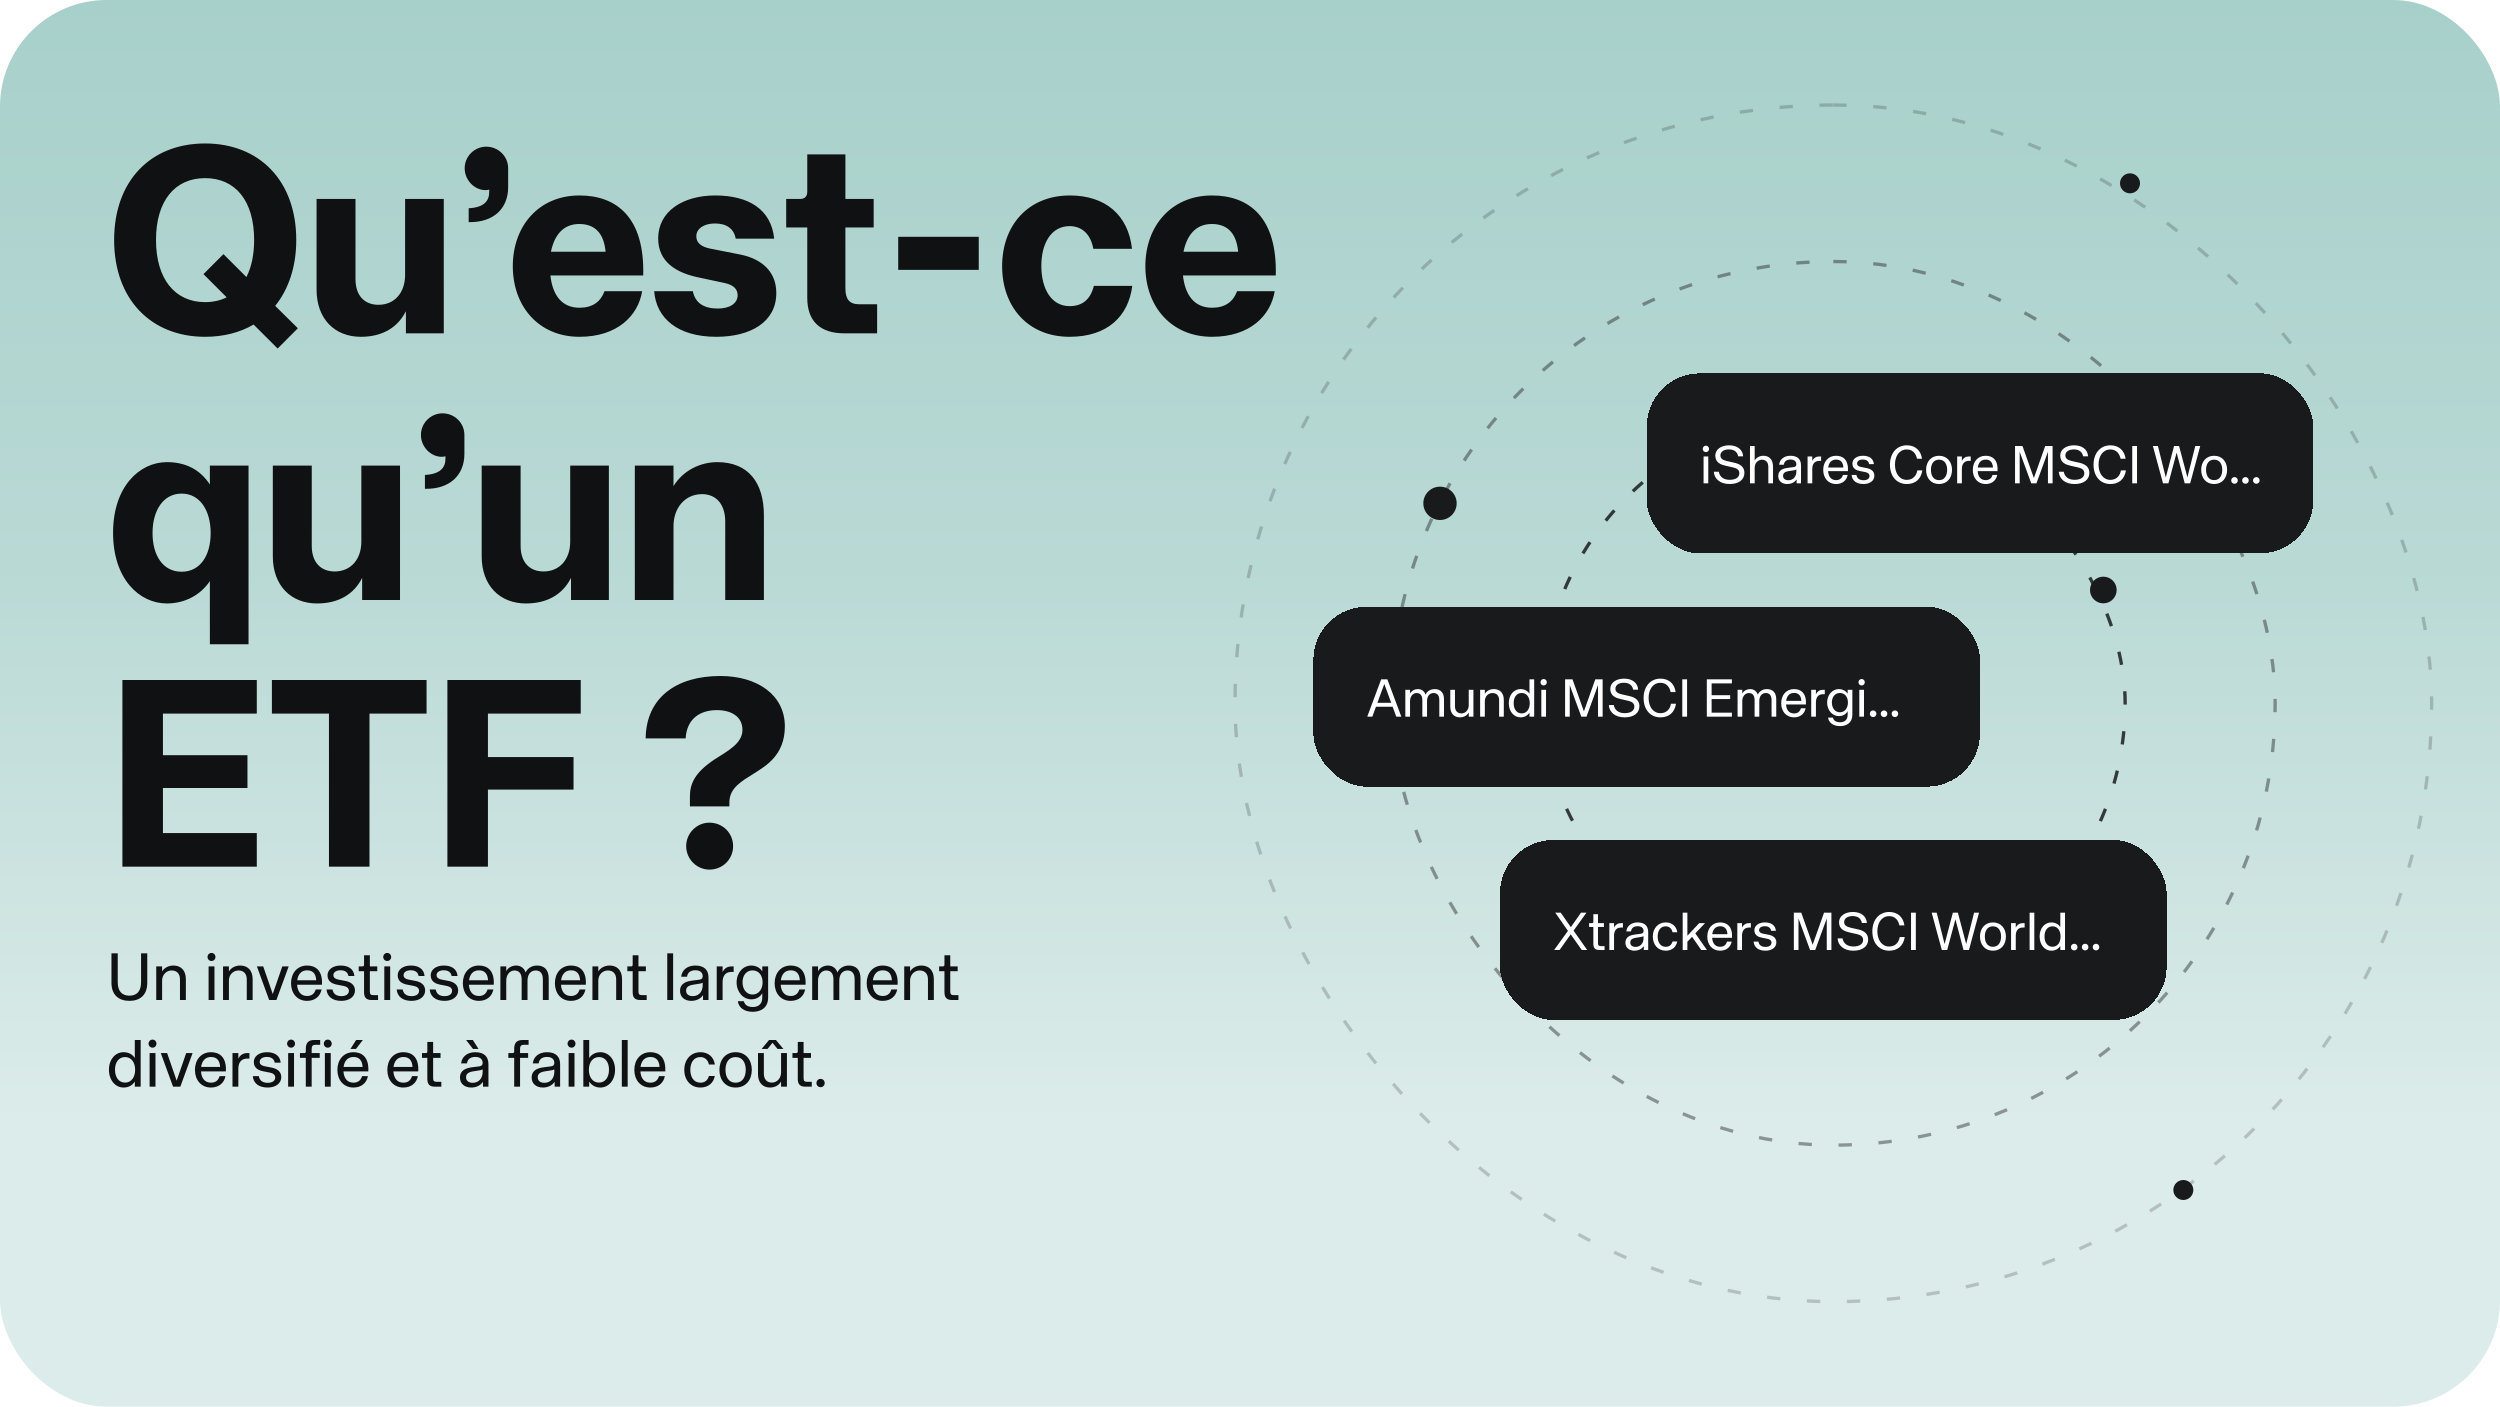
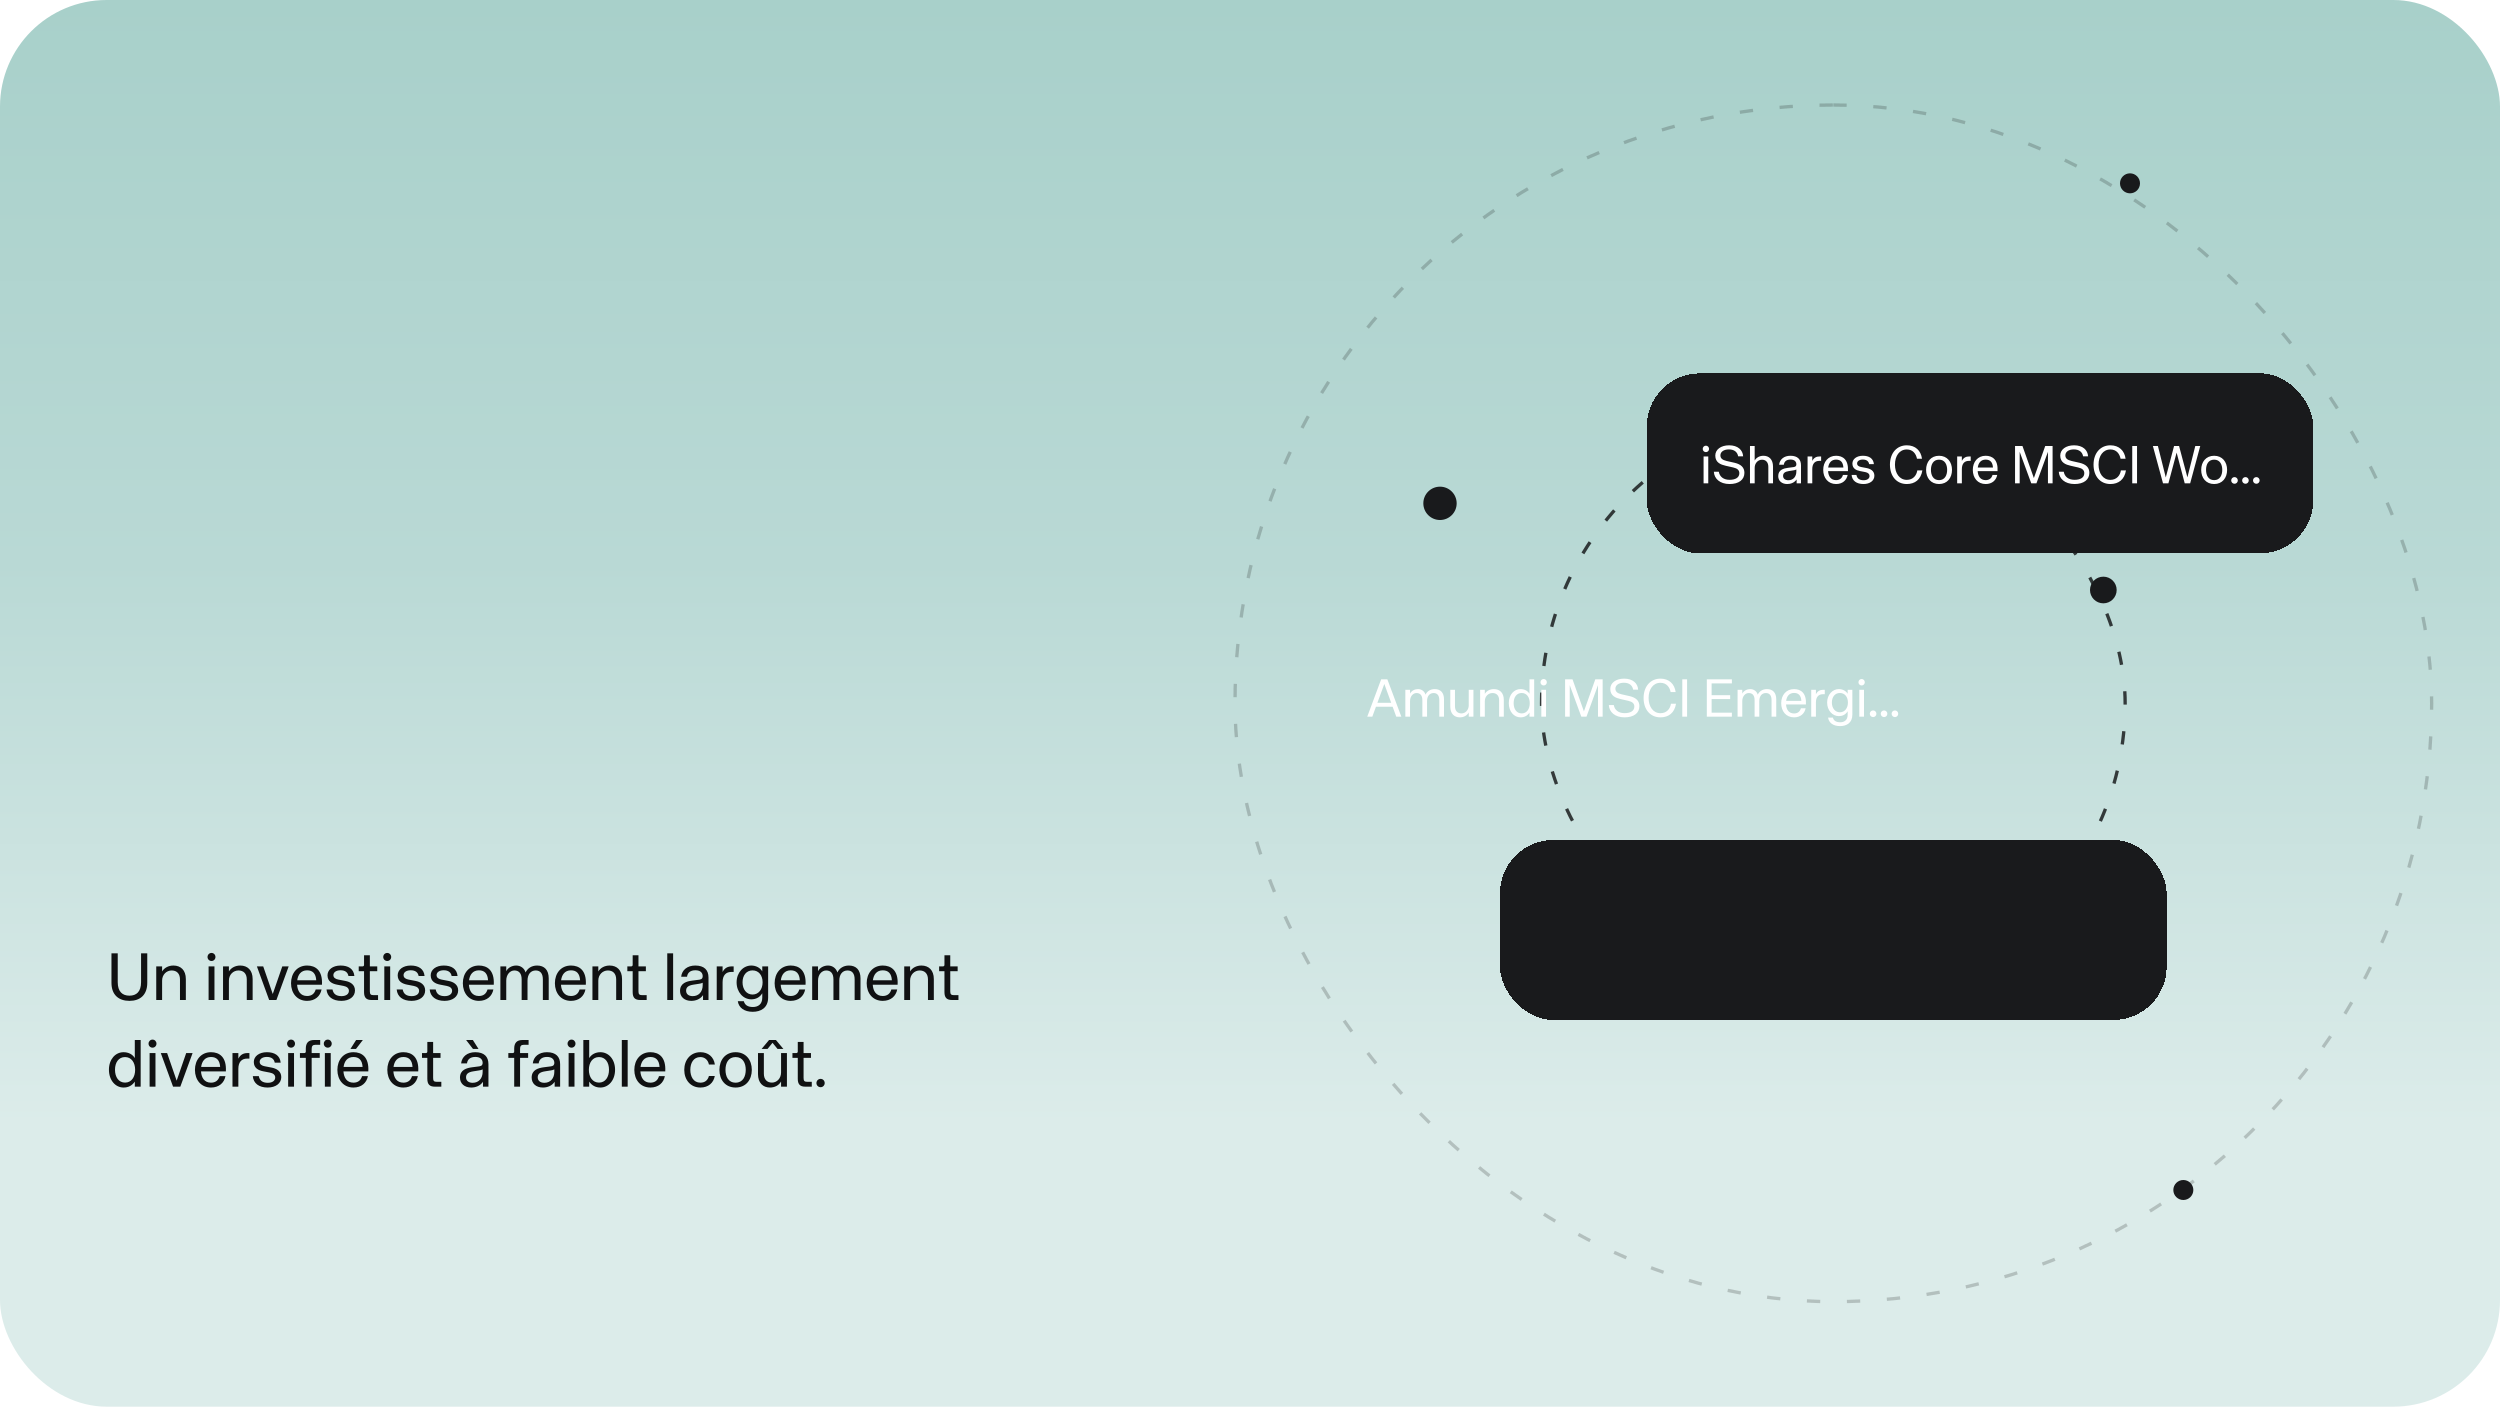
<svg xmlns="http://www.w3.org/2000/svg" width="750" height="422" viewBox="0 0 750 422" fill="none">
  <rect width="750" height="422" rx="32" fill="url(#paint0_linear_346_12610)" />
-   <path d="M61.52 101.04C45.28 101.04 34.24 89.76 34.24 72C34.24 54.16 45.28 43.04 61.52 43.04C77.84 43.04 88.88 54.24 88.88 72C88.88 80 86.56 86.8 82.56 91.76L89.36 98.48L83.28 104.56L76.08 97.36C72 99.76 67.04 101.04 61.52 101.04ZM61.52 90.64C63.92 90.64 66.08 90.16 68 89.2L61.04 82.24L67.04 76.24L73.92 83.12C75.44 80.16 76.24 76.4 76.24 72C76.24 60.24 70.64 53.44 61.52 53.44C52.48 53.44 46.8 60.24 46.8 72C46.8 83.68 52.48 90.64 61.52 90.64ZM108.251 101.04C100.411 101.04 94.971 95.68 94.971 86.88V59.68H106.651V83.76C106.651 88.8 109.451 91.44 113.531 91.44C118.411 91.44 121.531 87.76 121.531 82.48V59.68H133.131V100H121.771V93.36C119.291 98.32 114.651 101.04 108.251 101.04ZM140.604 62.48C145.164 62.24 146.764 60.32 146.764 57.6V56.88C146.364 56.96 146.124 57.04 145.644 57.04C142.364 57.04 139.404 54.08 139.404 50.48C139.404 46.88 142.364 44 145.884 44C149.484 44 152.444 46.88 152.444 50.48V56.16C152.444 62.64 147.964 66.8 140.604 66.64V62.48ZM173.842 101.04C161.602 101.04 153.842 91.92 153.842 79.84C153.842 67.84 161.602 58.64 173.842 58.64C184.882 58.64 193.442 65.12 192.962 82.64H165.122C165.762 88.56 168.562 92.32 173.842 92.32C177.762 92.32 180.162 90.56 181.362 87.36H192.642C191.442 94.72 185.202 101.04 173.842 101.04ZM181.682 75.52C181.122 69.6 178.162 67.2 173.762 67.2C168.802 67.2 166.242 70.8 165.282 75.52H181.682ZM214.891 101.04C203.451 101.04 196.891 95.6 196.251 87.36H207.851C208.571 90.96 211.211 92.56 215.371 92.56C218.891 92.56 221.291 91.04 221.291 88.56C221.291 86.64 219.931 85.44 217.291 84.88L209.051 83.12C202.971 81.76 197.451 78.64 197.451 71.52C197.451 63.44 204.811 58.64 214.571 58.64C224.571 58.64 231.371 62.8 232.251 71.6H220.731C220.171 68.64 218.011 67.04 214.491 67.04C211.131 67.04 208.891 68.64 208.891 70.88C208.891 73.04 210.651 74.08 212.971 74.56L221.851 76.32C227.051 77.28 232.891 80.4 232.891 87.92C232.891 96.64 225.131 101.04 214.891 101.04ZM253.298 100C246.178 100 242.178 96.48 242.178 89.36V68.24H235.858V59.68H240.098C241.458 59.68 242.178 58.88 242.178 57.52V46.32H253.618V59.68H262.098V68.24H253.618V86.48C253.618 89.76 254.818 91.28 257.778 91.28H263.138V100H253.298ZM269.464 80.96V71.04H293.624V80.96H269.464ZM320.879 101.04C308.399 101.04 300.639 92.08 300.639 79.84C300.639 67.68 308.399 58.64 320.959 58.64C331.599 58.64 338.479 64.48 339.599 74.64H327.999C327.199 70.24 324.559 67.84 320.879 67.84C315.279 67.84 312.399 73.12 312.399 79.76C312.399 86.48 315.279 91.84 320.879 91.84C324.639 91.84 327.119 89.92 328.159 85.76H339.679C338.559 94.8 332.319 101.04 320.879 101.04ZM363.608 101.04C351.368 101.04 343.608 91.92 343.608 79.84C343.608 67.84 351.368 58.64 363.608 58.64C374.648 58.64 383.208 65.12 382.728 82.64H354.888C355.528 88.56 358.328 92.32 363.608 92.32C367.528 92.32 369.928 90.56 371.128 87.36H382.408C381.208 94.72 374.968 101.04 363.608 101.04ZM371.448 75.52C370.888 69.6 367.928 67.2 363.528 67.2C358.568 67.2 356.008 70.8 355.048 75.52H371.448ZM62.96 174.32C60.16 178.56 55.36 181.04 50.08 181.04C41.84 181.04 33.92 173.76 33.92 159.84C33.92 146 41.84 138.64 50.08 138.64C55.36 138.64 59.92 140.64 62.96 145.36V139.68H74.56V193.28H62.96V174.32ZM54.48 171.52C60.08 171.52 63.2 166.64 63.2 159.92C63.2 153.28 60.08 148.08 54.48 148.08C48.88 148.08 45.76 153.28 45.76 159.92C45.76 166.64 48.88 171.52 54.48 171.52ZM95.126 181.04C87.286 181.04 81.846 175.68 81.846 166.88V139.68H93.526V163.76C93.526 168.8 96.326 171.44 100.406 171.44C105.286 171.44 108.406 167.76 108.406 162.48V139.68H120.006V180H108.646V173.36C106.166 178.32 101.526 181.04 95.126 181.04ZM127.479 142.48C132.039 142.24 133.639 140.32 133.639 137.6V136.88C133.239 136.96 132.999 137.04 132.519 137.04C129.239 137.04 126.279 134.08 126.279 130.48C126.279 126.88 129.239 124 132.759 124C136.359 124 139.319 126.88 139.319 130.48V136.16C139.319 142.64 134.839 146.8 127.479 146.64V142.48ZM157.783 181.04C149.943 181.04 144.503 175.68 144.503 166.88V139.68H156.183V163.76C156.183 168.8 158.983 171.44 163.063 171.44C167.943 171.44 171.063 167.76 171.063 162.48V139.68H182.663V180H171.303V173.36C168.823 178.32 164.183 181.04 157.783 181.04ZM190.449 180V139.68H202.049V145.84C204.929 141.12 210.129 138.64 215.169 138.64C224.529 138.64 229.169 144.8 229.169 154.64V180H217.569V156.48C217.569 151.28 214.849 148.24 210.609 148.24C205.409 148.24 202.049 152.48 202.049 157.84V180H190.449ZM36.72 260V204H77.04V214.08H48.88V226.56H74.24V236.4H48.88V249.92H77.04V260H36.72ZM98.687 260V214.08H81.567V204H127.967V214.08H110.847V260H98.687ZM134.22 260V204H174.22V214.08H146.38V227.12H172.06V236.88H146.38V260H134.22ZM206.975 238.96C206.975 235.2 208.335 231.84 214.335 227.84C218.495 225.2 222.735 222.96 222.735 218.96C222.735 214.96 219.375 213.04 215.055 213.04C209.855 213.04 206.015 215.76 205.695 221.52H193.695C193.855 209.28 202.895 202.8 216.095 202.8C227.215 202.8 235.455 208.48 235.455 217.92C235.455 226.64 229.615 229.84 226.255 232C222.415 234.4 218.815 236.4 218.815 240.72V241.92H206.975V238.96ZM212.815 260.88C209.055 260.88 205.855 257.76 205.855 253.84C205.855 249.92 209.055 246.8 212.815 246.8C216.815 246.8 219.935 249.92 219.935 253.84C219.935 257.76 216.815 260.88 212.815 260.88Z" fill="#101112" />
  <path d="M38.84 300.26C35.64 300.26 33.44 298.5 33.44 294.84V286H35.32V294.64C35.32 297.52 36.74 298.7 38.84 298.7C40.92 298.7 42.32 297.52 42.32 294.64V286H44.18V294.84C44.18 298.5 42.02 300.26 38.84 300.26ZM46.873 300V289.92H48.633V291.44C49.293 290.32 50.573 289.66 52.033 289.66C54.213 289.66 55.753 291.04 55.753 293.72V300H53.993V293.82C53.993 292.06 52.993 291.14 51.513 291.14C49.933 291.14 48.633 292.4 48.633 294.18V300H46.873ZM62.578 300V289.92H64.338V300H62.578ZM63.458 288.3C62.778 288.3 62.258 287.76 62.258 287.1C62.258 286.42 62.778 285.88 63.458 285.88C64.118 285.88 64.638 286.42 64.638 287.1C64.638 287.76 64.118 288.3 63.458 288.3ZM66.912 300V289.92H68.672V291.44C69.332 290.32 70.612 289.66 72.072 289.66C74.252 289.66 75.792 291.04 75.792 293.72V300H74.032V293.82C74.032 292.06 73.032 291.14 71.552 291.14C69.972 291.14 68.672 292.4 68.672 294.18V300H66.912ZM80.745 300L77.065 289.92H78.965L81.825 298.2L84.685 289.92H86.605L82.925 300H80.745ZM92.129 300.26C89.169 300.26 87.309 298 87.309 294.96C87.309 291.94 89.169 289.66 92.129 289.66C94.629 289.66 96.829 291.08 96.589 295.42H89.129C89.249 297.26 90.109 298.8 92.129 298.8C93.469 298.8 94.349 298.12 94.709 296.84H96.469C96.089 298.84 94.549 300.26 92.129 300.26ZM94.869 294.08C94.749 292.06 93.809 291.1 92.129 291.1C90.289 291.1 89.389 292.42 89.169 294.08H94.869ZM102.413 300.26C99.772 300.26 98.132 299 97.953 296.84H99.752C99.993 298.18 100.893 298.84 102.452 298.84C103.813 298.84 104.673 298.22 104.673 297.24C104.673 296.5 104.113 295.98 103.073 295.78L101.113 295.4C99.653 295.12 98.252 294.44 98.252 292.58C98.252 290.92 99.812 289.66 102.173 289.66C104.453 289.66 106.113 290.62 106.313 292.8H104.533C104.333 291.68 103.513 291.08 102.153 291.08C100.873 291.08 100.013 291.68 100.013 292.54C100.013 293.36 100.713 293.72 101.533 293.88L103.613 294.28C105.053 294.56 106.493 295.34 106.493 297.14C106.493 299.02 104.813 300.26 102.413 300.26ZM111.475 300C109.935 300 109.215 299.34 109.215 297.64V291.36H107.615V289.92H108.755C109.035 289.92 109.215 289.74 109.215 289.48V286.58H110.955V289.92H113.175V291.36H110.955V297.38C110.955 298.24 111.195 298.54 111.995 298.54H113.415V300H111.475ZM115.293 300V289.92H117.053V300H115.293ZM116.173 288.3C115.493 288.3 114.973 287.76 114.973 287.1C114.973 286.42 115.493 285.88 116.173 285.88C116.833 285.88 117.353 286.42 117.353 287.1C117.353 287.76 116.833 288.3 116.173 288.3ZM123.467 300.26C120.827 300.26 119.187 299 119.007 296.84H120.807C121.047 298.18 121.947 298.84 123.507 298.84C124.867 298.84 125.727 298.22 125.727 297.24C125.727 296.5 125.167 295.98 124.127 295.78L122.167 295.4C120.707 295.12 119.307 294.44 119.307 292.58C119.307 290.92 120.867 289.66 123.227 289.66C125.507 289.66 127.167 290.62 127.367 292.8H125.587C125.387 291.68 124.567 291.08 123.207 291.08C121.927 291.08 121.067 291.68 121.067 292.54C121.067 293.36 121.767 293.72 122.587 293.88L124.667 294.28C126.107 294.56 127.547 295.34 127.547 297.14C127.547 299.02 125.867 300.26 123.467 300.26ZM133.37 300.26C130.73 300.26 129.09 299 128.91 296.84H130.71C130.95 298.18 131.85 298.84 133.41 298.84C134.77 298.84 135.63 298.22 135.63 297.24C135.63 296.5 135.07 295.98 134.03 295.78L132.07 295.4C130.61 295.12 129.21 294.44 129.21 292.58C129.21 290.92 130.77 289.66 133.13 289.66C135.41 289.66 137.07 290.62 137.27 292.8H135.49C135.29 291.68 134.47 291.08 133.11 291.08C131.83 291.08 130.97 291.68 130.97 292.54C130.97 293.36 131.67 293.72 132.49 293.88L134.57 294.28C136.01 294.56 137.45 295.34 137.45 297.14C137.45 299.02 135.77 300.26 133.37 300.26ZM143.672 300.26C140.712 300.26 138.852 298 138.852 294.96C138.852 291.94 140.712 289.66 143.672 289.66C146.172 289.66 148.372 291.08 148.132 295.42H140.672C140.792 297.26 141.652 298.8 143.672 298.8C145.012 298.8 145.892 298.12 146.252 296.84H148.012C147.632 298.84 146.092 300.26 143.672 300.26ZM146.412 294.08C146.292 292.06 145.352 291.1 143.672 291.1C141.832 291.1 140.932 292.42 140.712 294.08H146.412ZM150.115 300V289.92H151.875V291.36C152.435 290.24 153.675 289.66 154.875 289.66C156.195 289.66 157.315 290.48 157.675 291.74C158.255 290.52 159.455 289.66 161.135 289.66C163.335 289.66 164.615 291.02 164.615 293.5V300H162.855V293.8C162.855 292.04 162.075 291.14 160.715 291.14C159.155 291.14 158.255 292.38 158.255 294.16V300H156.495V293.8C156.495 292.04 155.695 291.14 154.315 291.14C152.995 291.14 151.875 292.38 151.875 294.16V300H150.115ZM171.289 300.26C168.329 300.26 166.469 298 166.469 294.96C166.469 291.94 168.329 289.66 171.289 289.66C173.789 289.66 175.989 291.08 175.749 295.42H168.289C168.409 297.26 169.269 298.8 171.289 298.8C172.629 298.8 173.509 298.12 173.869 296.84H175.629C175.249 298.84 173.709 300.26 171.289 300.26ZM174.029 294.08C173.909 292.06 172.969 291.1 171.289 291.1C169.449 291.1 168.549 292.42 168.329 294.08H174.029ZM177.733 300V289.92H179.493V291.44C180.153 290.32 181.433 289.66 182.893 289.66C185.073 289.66 186.613 291.04 186.613 293.72V300H184.853V293.82C184.853 292.06 183.853 291.14 182.373 291.14C180.793 291.14 179.493 292.4 179.493 294.18V300H177.733ZM192.061 300C190.521 300 189.801 299.34 189.801 297.64V291.36H188.201V289.92H189.341C189.621 289.92 189.801 289.74 189.801 289.48V286.58H191.541V289.92H193.761V291.36H191.541V297.38C191.541 298.24 191.781 298.54 192.581 298.54H194.001V300H192.061ZM200.176 300V286H201.936V300H200.176ZM207.39 300.26C205.33 300.26 204.01 299.06 204.01 297.28C204.01 294.92 206.03 294.4 207.67 294.18L209.85 293.9C210.65 293.78 210.81 293.32 210.81 292.86C210.81 291.88 210.15 291.08 208.63 291.08C207.13 291.08 206.27 291.78 206.11 293.02H204.35C204.57 291 206.19 289.66 208.59 289.66C211.27 289.66 212.55 291 212.55 293.26V300H210.91V298.54C210.03 299.82 208.63 300.26 207.39 300.26ZM207.83 298.84C209.63 298.84 210.81 297.52 210.81 295.54V294.82C210.47 295 210.13 295.06 209.79 295.12L208.01 295.4C206.49 295.64 205.83 296.18 205.83 297.2C205.83 298.24 206.61 298.84 207.83 298.84ZM215.018 300V289.92H216.778V291.6C217.398 290.36 218.358 289.92 219.538 289.92H220.098V291.58H219.398C217.798 291.58 216.778 292.58 216.778 294.66V300H215.018ZM225.821 303.54C223.301 303.54 221.621 302.34 221.341 300.36H223.141C223.461 301.52 224.321 302.1 225.881 302.1C227.341 302.1 228.681 301.36 228.681 299.3V297.98C227.901 299.26 226.721 299.8 225.381 299.8C222.981 299.8 220.981 297.66 220.981 294.7C220.981 291.76 222.981 289.66 225.381 289.66C226.721 289.66 228.021 290.28 228.681 291.42V289.92H230.441V299.26C230.441 302.4 228.201 303.54 225.821 303.54ZM225.761 298.36C227.581 298.36 228.781 296.8 228.781 294.7C228.781 292.56 227.581 291.12 225.761 291.12C223.961 291.12 222.761 292.56 222.761 294.7C222.761 296.8 223.961 298.36 225.761 298.36ZM237.207 300.26C234.247 300.26 232.387 298 232.387 294.96C232.387 291.94 234.247 289.66 237.207 289.66C239.707 289.66 241.907 291.08 241.667 295.42H234.207C234.327 297.26 235.187 298.8 237.207 298.8C238.547 298.8 239.427 298.12 239.787 296.84H241.547C241.167 298.84 239.627 300.26 237.207 300.26ZM239.947 294.08C239.827 292.06 238.887 291.1 237.207 291.1C235.367 291.1 234.467 292.42 234.247 294.08H239.947ZM243.651 300V289.92H245.411V291.36C245.971 290.24 247.211 289.66 248.411 289.66C249.731 289.66 250.851 290.48 251.211 291.74C251.791 290.52 252.991 289.66 254.671 289.66C256.871 289.66 258.151 291.02 258.151 293.5V300H256.391V293.8C256.391 292.04 255.611 291.14 254.251 291.14C252.691 291.14 251.791 292.38 251.791 294.16V300H250.031V293.8C250.031 292.04 249.231 291.14 247.851 291.14C246.531 291.14 245.411 292.38 245.411 294.16V300H243.651ZM264.824 300.26C261.864 300.26 260.004 298 260.004 294.96C260.004 291.94 261.864 289.66 264.824 289.66C267.324 289.66 269.524 291.08 269.284 295.42H261.824C261.944 297.26 262.804 298.8 264.824 298.8C266.164 298.8 267.044 298.12 267.404 296.84H269.164C268.784 298.84 267.244 300.26 264.824 300.26ZM267.564 294.08C267.444 292.06 266.504 291.1 264.824 291.1C262.984 291.1 262.084 292.42 261.864 294.08H267.564ZM271.268 300V289.92H273.028V291.44C273.688 290.32 274.968 289.66 276.428 289.66C278.608 289.66 280.148 291.04 280.148 293.72V300H278.388V293.82C278.388 292.06 277.388 291.14 275.908 291.14C274.328 291.14 273.028 292.4 273.028 294.18V300H271.268ZM285.596 300C284.056 300 283.336 299.34 283.336 297.64V291.36H281.736V289.92H282.876C283.156 289.92 283.336 289.74 283.336 289.48V286.58H285.076V289.92H287.296V291.36H285.076V297.38C285.076 298.24 285.316 298.54 286.116 298.54H287.536V300H285.596ZM37.06 326.26C34.64 326.26 32.68 324.1 32.68 320.92C32.68 317.76 34.64 315.66 37.06 315.66C38.5 315.66 39.74 316.26 40.44 317.42V312H42.2V326H40.44V324.48C39.64 325.68 38.5 326.26 37.06 326.26ZM37.52 324.78C39.42 324.78 40.54 323.14 40.54 320.94C40.54 318.76 39.42 317.12 37.52 317.12C35.6 317.12 34.5 318.72 34.5 320.92C34.5 323.14 35.6 324.78 37.52 324.78ZM44.883 326V315.92H46.643V326H44.883ZM45.763 314.3C45.083 314.3 44.563 313.76 44.563 313.1C44.563 312.42 45.083 311.88 45.763 311.88C46.423 311.88 46.943 312.42 46.943 313.1C46.943 313.76 46.423 314.3 45.763 314.3ZM51.917 326L48.237 315.92H50.137L52.997 324.2L55.857 315.92H57.777L54.097 326H51.917ZM63.301 326.26C60.341 326.26 58.481 324 58.481 320.96C58.481 317.94 60.341 315.66 63.301 315.66C65.801 315.66 68.001 317.08 67.761 321.42H60.301C60.421 323.26 61.281 324.8 63.301 324.8C64.641 324.8 65.521 324.12 65.881 322.84H67.641C67.261 324.84 65.721 326.26 63.301 326.26ZM66.041 320.08C65.921 318.06 64.981 317.1 63.301 317.1C61.461 317.1 60.561 318.42 60.341 320.08H66.041ZM69.744 326V315.92H71.504V317.6C72.124 316.36 73.084 315.92 74.264 315.92H74.824V317.58H74.124C72.524 317.58 71.504 318.58 71.504 320.66V326H69.744ZM80.303 326.26C77.663 326.26 76.023 325 75.843 322.84H77.643C77.883 324.18 78.783 324.84 80.343 324.84C81.703 324.84 82.563 324.22 82.563 323.24C82.563 322.5 82.003 321.98 80.963 321.78L79.003 321.4C77.543 321.12 76.143 320.44 76.143 318.58C76.143 316.92 77.703 315.66 80.063 315.66C82.343 315.66 84.003 316.62 84.203 318.8H82.423C82.223 317.68 81.403 317.08 80.043 317.08C78.763 317.08 77.903 317.68 77.903 318.54C77.903 319.36 78.603 319.72 79.423 319.88L81.503 320.28C82.943 320.56 84.383 321.34 84.383 323.14C84.383 325.02 82.703 326.26 80.303 326.26ZM86.445 326V315.92H88.206V326H86.445ZM87.326 314.3C86.645 314.3 86.126 313.76 86.126 313.1C86.126 312.42 86.645 311.88 87.326 311.88C87.986 311.88 88.505 312.42 88.505 313.1C88.505 313.76 87.986 314.3 87.326 314.3ZM91.74 326V317.36H89.98V315.92H91.299C91.559 315.92 91.74 315.74 91.74 315.48V314.6C91.74 312.92 92.48 312 94.24 312H96.059V313.44H94.6C93.799 313.44 93.499 313.84 93.499 314.68V315.92H95.919V317.36H93.499V326H91.74ZM97.46 326V315.92H99.219V326H97.46ZM98.34 314.3C97.659 314.3 97.139 313.76 97.139 313.1C97.139 312.42 97.659 311.88 98.34 311.88C98.999 311.88 99.519 312.42 99.519 313.1C99.519 313.76 98.999 314.3 98.34 314.3ZM106.035 326.26C103.075 326.26 101.215 324 101.215 320.96C101.215 317.94 103.075 315.66 106.035 315.66C108.535 315.66 110.735 317.08 110.495 321.42H103.035C103.155 323.26 104.015 324.8 106.035 324.8C107.375 324.8 108.255 324.12 108.615 322.84H110.375C109.995 324.84 108.455 326.26 106.035 326.26ZM108.775 320.08C108.655 318.06 107.715 317.1 106.035 317.1C104.195 317.1 103.295 318.42 103.075 320.08H108.775ZM105.135 314.68L106.835 312H108.855L106.795 314.68H105.135ZM121.016 326.26C118.056 326.26 116.196 324 116.196 320.96C116.196 317.94 118.056 315.66 121.016 315.66C123.516 315.66 125.716 317.08 125.476 321.42H118.016C118.136 323.26 118.996 324.8 121.016 324.8C122.356 324.8 123.236 324.12 123.596 322.84H125.356C124.976 324.84 123.436 326.26 121.016 326.26ZM123.756 320.08C123.636 318.06 122.696 317.1 121.016 317.1C119.176 317.1 118.276 318.42 118.056 320.08H123.756ZM130.459 326C128.919 326 128.199 325.34 128.199 323.64V317.36H126.599V315.92H127.739C128.019 315.92 128.199 315.74 128.199 315.48V312.58H129.939V315.92H132.159V317.36H129.939V323.38C129.939 324.24 130.179 324.54 130.979 324.54H132.399V326H130.459ZM141.374 326.26C139.314 326.26 137.994 325.06 137.994 323.28C137.994 320.92 140.014 320.4 141.654 320.18L143.834 319.9C144.634 319.78 144.794 319.32 144.794 318.86C144.794 317.88 144.134 317.08 142.614 317.08C141.114 317.08 140.254 317.78 140.094 319.02H138.334C138.554 317 140.174 315.66 142.574 315.66C145.254 315.66 146.534 317 146.534 319.26V326H144.894V324.54C144.014 325.82 142.614 326.26 141.374 326.26ZM141.814 324.84C143.614 324.84 144.794 323.52 144.794 321.54V320.82C144.454 321 144.114 321.06 143.774 321.12L141.994 321.4C140.474 321.64 139.814 322.18 139.814 323.2C139.814 324.24 140.594 324.84 141.814 324.84ZM141.894 314.68L139.834 312H141.854L143.554 314.68H141.894ZM154.259 326V317.36H152.499V315.92H153.819C154.079 315.92 154.259 315.74 154.259 315.48V314.6C154.259 312.92 154.999 312 156.759 312H158.579V313.44H157.119C156.319 313.44 156.019 313.84 156.019 314.68V315.92H158.439V317.36H156.019V326H154.259ZM162.878 326.26C160.818 326.26 159.498 325.06 159.498 323.28C159.498 320.92 161.518 320.4 163.158 320.18L165.338 319.9C166.138 319.78 166.298 319.32 166.298 318.86C166.298 317.88 165.638 317.08 164.118 317.08C162.618 317.08 161.758 317.78 161.598 319.02H159.838C160.058 317 161.678 315.66 164.078 315.66C166.758 315.66 168.038 317 168.038 319.26V326H166.398V324.54C165.518 325.82 164.118 326.26 162.878 326.26ZM163.318 324.84C165.118 324.84 166.298 323.52 166.298 321.54V320.82C165.958 321 165.618 321.06 165.278 321.12L163.498 321.4C161.978 321.64 161.318 322.18 161.318 323.2C161.318 324.24 162.098 324.84 163.318 324.84ZM170.586 326V315.92H172.346V326H170.586ZM171.466 314.3C170.786 314.3 170.266 313.76 170.266 313.1C170.266 312.42 170.786 311.88 171.466 311.88C172.126 311.88 172.646 312.42 172.646 313.1C172.646 313.76 172.126 314.3 171.466 314.3ZM180.12 326.26C178.72 326.26 177.58 325.68 176.76 324.48V326H175V312H176.76V317.42C177.48 316.26 178.72 315.66 180.12 315.66C182.56 315.66 184.52 317.76 184.52 320.92C184.52 324.1 182.56 326.26 180.12 326.26ZM179.7 324.78C181.6 324.78 182.7 323.14 182.7 320.92C182.7 318.72 181.6 317.12 179.7 317.12C177.8 317.12 176.66 318.76 176.66 320.94C176.66 323.14 177.8 324.78 179.7 324.78ZM186.543 326V312H188.303V326H186.543ZM195.117 326.26C192.157 326.26 190.297 324 190.297 320.96C190.297 317.94 192.157 315.66 195.117 315.66C197.617 315.66 199.817 317.08 199.577 321.42H192.117C192.237 323.26 193.097 324.8 195.117 324.8C196.457 324.8 197.337 324.12 197.697 322.84H199.457C199.077 324.84 197.537 326.26 195.117 326.26ZM197.857 320.08C197.737 318.06 196.797 317.1 195.117 317.1C193.277 317.1 192.377 318.42 192.157 320.08H197.857ZM210.118 326.26C207.178 326.26 205.278 323.98 205.278 320.96C205.278 317.96 207.178 315.66 210.138 315.66C212.458 315.66 214.138 317.06 214.458 319.36H212.678C212.398 317.96 211.418 317.12 210.118 317.12C208.018 317.12 207.098 318.94 207.098 320.94C207.098 322.96 208.018 324.8 210.118 324.8C211.438 324.8 212.318 324.12 212.678 322.8H214.438C214.058 324.86 212.518 326.26 210.118 326.26ZM220.685 326.26C217.625 326.26 215.825 323.98 215.825 320.96C215.825 317.96 217.625 315.66 220.685 315.66C223.745 315.66 225.545 317.96 225.545 320.96C225.545 323.98 223.745 326.26 220.685 326.26ZM220.685 324.8C222.885 324.8 223.725 322.92 223.725 320.94C223.725 318.98 222.885 317.12 220.685 317.12C218.465 317.12 217.645 318.98 217.645 320.94C217.645 322.92 218.465 324.8 220.685 324.8ZM230.979 326.26C228.879 326.26 227.399 324.86 227.399 322.24V315.92H229.159V322.12C229.159 323.88 230.159 324.78 231.599 324.78C233.039 324.78 234.319 323.54 234.319 321.74V315.92H236.079V326H234.319V324.44C233.659 325.64 232.399 326.26 230.979 326.26ZM228.479 314.68L230.719 312H232.779L235.019 314.68H233.259L231.759 312.84L230.259 314.68H228.479ZM241.592 326C240.052 326 239.332 325.34 239.332 323.64V317.36H237.732V315.92H238.872C239.152 315.92 239.332 315.74 239.332 315.48V312.58H241.072V315.92H243.292V317.36H241.072V323.38C241.072 324.24 241.312 324.54 242.112 324.54H243.532V326H241.592ZM246.19 326.16C245.47 326.16 244.93 325.6 244.93 324.92C244.93 324.22 245.47 323.66 246.19 323.66C246.87 323.66 247.41 324.22 247.41 324.92C247.41 325.6 246.87 326.16 246.19 326.16Z" fill="#101112" />
  <rect x="462.457" y="123.456" width="175.087" height="175.087" rx="87.543" stroke="#101112" stroke-opacity="0.8" stroke-dasharray="4 8" />
-   <rect x="417.457" y="78.456" width="265.087" height="265.087" rx="132.543" stroke="#101112" stroke-opacity="0.4" stroke-dasharray="4 8" />
  <rect x="370.5" y="31.5" width="359" height="359" rx="179.5" stroke="#101112" stroke-opacity="0.2" stroke-dasharray="4 8" />
  <g filter="url(#filter0_d_346_12610)">
    <rect x="450" y="248" width="200" height="54" rx="16" fill="#191A1C" shape-rendering="crispEdges" />
-     <path d="M466.24 281L470.384 275.256L466.576 269.8H468.224L471.248 274.152L474.304 269.8H475.936L472.064 275.192L476.16 281H474.528L471.216 276.296L467.872 281H466.24ZM479.814 281C478.582 281 478.006 280.472 478.006 279.112V274.088H476.726V272.936H477.638C477.862 272.936 478.006 272.792 478.006 272.584V270.264H479.398V272.936H481.174V274.088H479.398V278.904C479.398 279.592 479.59 279.832 480.23 279.832H481.366V281H479.814ZM482.805 281V272.936H484.213V274.28C484.709 273.288 485.477 272.936 486.421 272.936H486.869V274.264H486.309C485.029 274.264 484.213 275.064 484.213 276.728V281H482.805ZM490.328 281.208C488.68 281.208 487.624 280.248 487.624 278.824C487.624 276.936 489.24 276.52 490.552 276.344L492.296 276.12C492.936 276.024 493.064 275.656 493.064 275.288C493.064 274.504 492.536 273.864 491.32 273.864C490.12 273.864 489.432 274.424 489.304 275.416H487.896C488.072 273.8 489.368 272.728 491.288 272.728C493.432 272.728 494.456 273.8 494.456 275.608V281H493.144V279.832C492.44 280.856 491.32 281.208 490.328 281.208ZM490.68 280.072C492.12 280.072 493.064 279.016 493.064 277.432V276.856C492.792 277 492.52 277.048 492.248 277.096L490.824 277.32C489.608 277.512 489.08 277.944 489.08 278.76C489.08 279.592 489.704 280.072 490.68 280.072ZM499.713 281.208C497.361 281.208 495.841 279.384 495.841 276.968C495.841 274.568 497.361 272.728 499.729 272.728C501.585 272.728 502.929 273.848 503.185 275.688H501.761C501.537 274.568 500.753 273.896 499.713 273.896C498.033 273.896 497.297 275.352 497.297 276.952C497.297 278.568 498.033 280.04 499.713 280.04C500.769 280.04 501.473 279.496 501.761 278.44H503.169C502.865 280.088 501.633 281.208 499.713 281.208ZM504.806 281V269.8H506.214V276.728L509.766 272.936H511.526L508.598 276.008L512.07 281H510.374L507.622 277.048L506.214 278.52V281H504.806ZM516.041 281.208C513.673 281.208 512.185 279.4 512.185 276.968C512.185 274.552 513.673 272.728 516.041 272.728C518.041 272.728 519.801 273.864 519.609 277.336H513.641C513.737 278.808 514.425 280.04 516.041 280.04C517.113 280.04 517.817 279.496 518.105 278.472H519.513C519.209 280.072 517.977 281.208 516.041 281.208ZM518.233 276.264C518.137 274.648 517.385 273.88 516.041 273.88C514.569 273.88 513.849 274.936 513.673 276.264H518.233ZM521.196 281V272.936H522.604V274.28C523.1 273.288 523.868 272.936 524.812 272.936H525.26V274.264H524.7C523.42 274.264 522.604 275.064 522.604 276.728V281H521.196ZM529.643 281.208C527.531 281.208 526.219 280.2 526.075 278.472H527.515C527.707 279.544 528.427 280.072 529.674 280.072C530.763 280.072 531.451 279.576 531.451 278.792C531.451 278.2 531.003 277.784 530.171 277.624L528.603 277.32C527.435 277.096 526.315 276.552 526.315 275.064C526.315 273.736 527.562 272.728 529.451 272.728C531.275 272.728 532.603 273.496 532.763 275.24H531.339C531.179 274.344 530.523 273.864 529.435 273.864C528.411 273.864 527.723 274.344 527.723 275.032C527.723 275.688 528.283 275.976 528.939 276.104L530.603 276.424C531.755 276.648 532.907 277.272 532.907 278.712C532.907 280.216 531.563 281.208 529.643 281.208ZM538.154 281V269.8H540.378L543.802 279.416L547.21 269.8H549.418V281H548.026V271.544L544.57 281H543.018L539.546 271.544V281H538.154ZM556 281.208C553.04 281.208 551.376 279.544 551.28 277.528H552.768C553.024 279.048 554.224 279.944 556 279.944C557.696 279.944 558.928 279.32 558.928 277.96C558.928 277.08 558.352 276.52 557.12 276.248L554.8 275.72C553.392 275.4 551.712 274.792 551.712 272.68C551.712 270.856 553.392 269.592 555.872 269.592C558.48 269.592 559.968 271.016 560.064 272.904H558.576C558.336 271.624 557.424 270.824 555.792 270.824C554.256 270.824 553.248 271.544 553.248 272.6C553.248 273.496 553.824 273.992 555.12 274.296L557.52 274.84C559.44 275.288 560.448 276.264 560.448 277.848C560.448 279.928 558.752 281.208 556 281.208ZM566.759 281.208C563.735 281.208 561.703 278.904 561.703 275.4C561.703 271.912 563.783 269.592 566.759 269.592C569.367 269.592 570.999 271.208 571.319 273.624H569.815C569.527 272.152 568.583 270.84 566.759 270.84C564.535 270.84 563.207 272.792 563.207 275.4C563.207 277.992 564.567 279.96 566.759 279.96C568.663 279.96 569.687 278.6 569.911 277.128H571.431C570.983 279.864 569.207 281.208 566.759 281.208ZM573.31 281V269.8H574.75V281H573.31ZM582.545 281L579.505 269.8H581.009L583.377 279.24L585.857 269.8H587.361L589.857 279.208L592.225 269.8H593.713L590.689 281H589.057L586.625 271.784L584.161 281H582.545ZM597.885 281.208C595.437 281.208 593.997 279.384 593.997 276.968C593.997 274.568 595.437 272.728 597.885 272.728C600.333 272.728 601.773 274.568 601.773 276.968C601.773 279.384 600.333 281.208 597.885 281.208ZM597.885 280.04C599.645 280.04 600.317 278.536 600.317 276.952C600.317 275.384 599.645 273.896 597.885 273.896C596.109 273.896 595.453 275.384 595.453 276.952C595.453 278.536 596.109 280.04 597.885 280.04ZM603.321 281V272.936H604.729V274.28C605.225 273.288 605.993 272.936 606.937 272.936H607.385V274.264H606.825C605.545 274.264 604.729 275.064 604.729 276.728V281H603.321ZM608.885 281V269.8H610.293V281H608.885ZM615.392 281.208C613.456 281.208 611.888 279.48 611.888 276.936C611.888 274.408 613.456 272.728 615.392 272.728C616.544 272.728 617.536 273.208 618.096 274.136V269.8H619.504V281H618.096V279.784C617.456 280.744 616.544 281.208 615.392 281.208ZM615.76 280.024C617.28 280.024 618.176 278.712 618.176 276.952C618.176 275.208 617.28 273.896 615.76 273.896C614.224 273.896 613.344 275.176 613.344 276.936C613.344 278.712 614.224 280.024 615.76 280.024ZM625.554 281.128C624.978 281.128 624.546 280.68 624.546 280.136C624.546 279.576 624.978 279.128 625.554 279.128C626.098 279.128 626.53 279.576 626.53 280.136C626.53 280.68 626.098 281.128 625.554 281.128ZM628.818 281.128C628.242 281.128 627.81 280.68 627.81 280.136C627.81 279.576 628.242 279.128 628.818 279.128C629.362 279.128 629.794 279.576 629.794 280.136C629.794 280.68 629.362 281.128 628.818 281.128ZM622.274 281.128C621.698 281.128 621.266 280.68 621.266 280.136C621.266 279.576 621.698 279.128 622.274 279.128C622.818 279.128 623.25 279.576 623.25 280.136C623.25 280.68 622.818 281.128 622.274 281.128Z" fill="white" />
  </g>
  <g filter="url(#filter1_d_346_12610)">
-     <rect x="394" y="178" width="200" height="54" rx="16" fill="#191A1C" shape-rendering="crispEdges" />
    <path d="M410.176 211L414.352 199.8H416.208L420.4 211H418.88L417.792 208.024H412.784L411.696 211H410.176ZM413.216 206.84H417.36L415.296 201.192L413.216 206.84ZM421.602 211V202.936H423.01V204.088C423.458 203.192 424.45 202.728 425.41 202.728C426.466 202.728 427.362 203.384 427.65 204.392C428.114 203.416 429.074 202.728 430.418 202.728C432.178 202.728 433.202 203.816 433.202 205.8V211H431.794V206.04C431.794 204.632 431.17 203.912 430.082 203.912C428.834 203.912 428.114 204.904 428.114 206.328V211H426.706V206.04C426.706 204.632 426.066 203.912 424.962 203.912C423.906 203.912 423.01 204.904 423.01 206.328V211H421.602ZM437.949 211.208C436.269 211.208 435.085 210.088 435.085 207.992V202.936H436.493V207.896C436.493 209.304 437.293 210.024 438.445 210.024C439.597 210.024 440.621 209.032 440.621 207.592V202.936H442.029V211H440.621V209.752C440.093 210.712 439.085 211.208 437.949 211.208ZM444.039 211V202.936H445.447V204.152C445.975 203.256 446.999 202.728 448.167 202.728C449.911 202.728 451.143 203.832 451.143 205.976V211H449.735V206.056C449.735 204.648 448.935 203.912 447.751 203.912C446.487 203.912 445.447 204.92 445.447 206.344V211H444.039ZM456.142 211.208C454.206 211.208 452.638 209.48 452.638 206.936C452.638 204.408 454.206 202.728 456.142 202.728C457.294 202.728 458.286 203.208 458.846 204.136V199.8H460.254V211H458.846V209.784C458.206 210.744 457.294 211.208 456.142 211.208ZM456.51 210.024C458.03 210.024 458.926 208.712 458.926 206.952C458.926 205.208 458.03 203.896 456.51 203.896C454.974 203.896 454.094 205.176 454.094 206.936C454.094 208.712 454.974 210.024 456.51 210.024ZM462.4 211V202.936H463.808V211H462.4ZM463.104 201.64C462.56 201.64 462.144 201.208 462.144 200.68C462.144 200.136 462.56 199.704 463.104 199.704C463.632 199.704 464.048 200.136 464.048 200.68C464.048 201.208 463.632 201.64 463.104 201.64ZM469.529 211V199.8H471.753L475.177 209.416L478.585 199.8H480.793V211H479.401V201.544L475.945 211H474.393L470.921 201.544V211H469.529ZM487.375 211.208C484.415 211.208 482.751 209.544 482.655 207.528H484.143C484.399 209.048 485.599 209.944 487.375 209.944C489.071 209.944 490.303 209.32 490.303 207.96C490.303 207.08 489.727 206.52 488.495 206.248L486.175 205.72C484.767 205.4 483.087 204.792 483.087 202.68C483.087 200.856 484.767 199.592 487.247 199.592C489.855 199.592 491.343 201.016 491.439 202.904H489.951C489.711 201.624 488.799 200.824 487.167 200.824C485.631 200.824 484.623 201.544 484.623 202.6C484.623 203.496 485.199 203.992 486.495 204.296L488.895 204.84C490.815 205.288 491.823 206.264 491.823 207.848C491.823 209.928 490.127 211.208 487.375 211.208ZM498.134 211.208C495.11 211.208 493.078 208.904 493.078 205.4C493.078 201.912 495.158 199.592 498.134 199.592C500.742 199.592 502.374 201.208 502.694 203.624H501.19C500.902 202.152 499.958 200.84 498.134 200.84C495.91 200.84 494.582 202.792 494.582 205.4C494.582 207.992 495.942 209.96 498.134 209.96C500.038 209.96 501.062 208.6 501.286 207.128H502.806C502.358 209.864 500.582 211.208 498.134 211.208ZM504.685 211V199.8H506.125V211H504.685ZM512.045 211V199.8H519.565V201.016H513.485V204.552H519.053V205.72H513.485V209.8H519.565V211H512.045ZM521.274 211V202.936H522.682V204.088C523.13 203.192 524.122 202.728 525.082 202.728C526.138 202.728 527.034 203.384 527.322 204.392C527.786 203.416 528.746 202.728 530.09 202.728C531.85 202.728 532.874 203.816 532.874 205.8V211H531.466V206.04C531.466 204.632 530.842 203.912 529.754 203.912C528.506 203.912 527.786 204.904 527.786 206.328V211H526.378V206.04C526.378 204.632 525.738 203.912 524.634 203.912C523.578 203.912 522.682 204.904 522.682 206.328V211H521.274ZM538.213 211.208C535.845 211.208 534.357 209.4 534.357 206.968C534.357 204.552 535.845 202.728 538.213 202.728C540.213 202.728 541.973 203.864 541.781 207.336H535.812C535.909 208.808 536.597 210.04 538.213 210.04C539.285 210.04 539.989 209.496 540.277 208.472H541.685C541.381 210.072 540.149 211.208 538.213 211.208ZM540.405 206.264C540.309 204.648 539.557 203.88 538.213 203.88C536.741 203.88 536.021 204.936 535.845 206.264H540.405ZM543.367 211V202.936H544.775V204.28C545.271 203.288 546.039 202.936 546.983 202.936H547.431V204.264H546.871C545.591 204.264 544.775 205.064 544.775 206.728V211H543.367ZM552.01 213.832C549.994 213.832 548.65 212.872 548.426 211.288H549.866C550.122 212.216 550.81 212.68 552.058 212.68C553.226 212.68 554.298 212.088 554.298 210.44V209.384C553.674 210.408 552.73 210.84 551.658 210.84C549.738 210.84 548.138 209.128 548.138 206.76C548.138 204.408 549.738 202.728 551.658 202.728C552.73 202.728 553.77 203.224 554.298 204.136V202.936H555.706V210.408C555.706 212.92 553.914 213.832 552.01 213.832ZM551.962 209.688C553.418 209.688 554.378 208.44 554.378 206.76C554.378 205.048 553.418 203.896 551.962 203.896C550.522 203.896 549.562 205.048 549.562 206.76C549.562 208.44 550.522 209.688 551.962 209.688ZM557.791 211V202.936H559.199V211H557.791ZM558.495 201.64C557.951 201.64 557.535 201.208 557.535 200.68C557.535 200.136 557.951 199.704 558.495 199.704C559.023 199.704 559.439 200.136 559.439 200.68C559.439 201.208 559.023 201.64 558.495 201.64ZM565.226 211.128C564.65 211.128 564.218 210.68 564.218 210.136C564.218 209.576 564.65 209.128 565.226 209.128C565.77 209.128 566.202 209.576 566.202 210.136C566.202 210.68 565.77 211.128 565.226 211.128ZM568.49 211.128C567.914 211.128 567.482 210.68 567.482 210.136C567.482 209.576 567.914 209.128 568.49 209.128C569.034 209.128 569.466 209.576 569.466 210.136C569.466 210.68 569.034 211.128 568.49 211.128ZM561.946 211.128C561.37 211.128 560.938 210.68 560.938 210.136C560.938 209.576 561.37 209.128 561.946 209.128C562.49 209.128 562.922 209.576 562.922 210.136C562.922 210.68 562.49 211.128 561.946 211.128Z" fill="white" />
  </g>
  <g filter="url(#filter2_d_346_12610)">
    <rect x="494" y="108" width="200" height="54" rx="16" fill="#191A1C" shape-rendering="crispEdges" />
    <path d="M511.072 141V132.936H512.48V141H511.072ZM511.776 131.64C511.232 131.64 510.816 131.208 510.816 130.68C510.816 130.136 511.232 129.704 511.776 129.704C512.304 129.704 512.72 130.136 512.72 130.68C512.72 131.208 512.304 131.64 511.776 131.64ZM518.875 141.208C515.915 141.208 514.251 139.544 514.155 137.528H515.643C515.899 139.048 517.099 139.944 518.875 139.944C520.571 139.944 521.803 139.32 521.803 137.96C521.803 137.08 521.227 136.52 519.995 136.248L517.675 135.72C516.267 135.4 514.587 134.792 514.587 132.68C514.587 130.856 516.267 129.592 518.747 129.592C521.355 129.592 522.843 131.016 522.939 132.904H521.451C521.211 131.624 520.299 130.824 518.667 130.824C517.131 130.824 516.123 131.544 516.123 132.6C516.123 133.496 516.699 133.992 517.995 134.296L520.395 134.84C522.315 135.288 523.323 136.264 523.323 137.848C523.323 139.928 521.627 141.208 518.875 141.208ZM524.994 141V129.8H526.402V134.152C526.914 133.272 527.858 132.728 529.042 132.728C530.69 132.728 531.906 133.816 531.906 135.976V141H530.498V136.056C530.498 134.648 529.714 133.912 528.61 133.912C527.41 133.912 526.402 134.92 526.402 136.36V141H524.994ZM536.171 141.208C534.523 141.208 533.467 140.248 533.467 138.824C533.467 136.936 535.083 136.52 536.395 136.344L538.139 136.12C538.779 136.024 538.907 135.656 538.907 135.288C538.907 134.504 538.379 133.864 537.163 133.864C535.963 133.864 535.275 134.424 535.147 135.416H533.739C533.915 133.8 535.211 132.728 537.131 132.728C539.275 132.728 540.299 133.8 540.299 135.608V141H538.987V139.832C538.283 140.856 537.163 141.208 536.171 141.208ZM536.523 140.072C537.963 140.072 538.907 139.016 538.907 137.432V136.856C538.635 137 538.363 137.048 538.091 137.096L536.667 137.32C535.451 137.512 534.923 137.944 534.923 138.76C534.923 139.592 535.547 140.072 536.523 140.072ZM542.274 141V132.936H543.682V134.28C544.178 133.288 544.946 132.936 545.89 132.936H546.338V134.264H545.778C544.498 134.264 543.682 135.064 543.682 136.728V141H542.274ZM550.822 141.208C548.454 141.208 546.966 139.4 546.966 136.968C546.966 134.552 548.454 132.728 550.822 132.728C552.822 132.728 554.582 133.864 554.39 137.336H548.422C548.518 138.808 549.206 140.04 550.822 140.04C551.894 140.04 552.598 139.496 552.886 138.472H554.294C553.99 140.072 552.758 141.208 550.822 141.208ZM553.014 136.264C552.918 134.648 552.166 133.88 550.822 133.88C549.35 133.88 548.63 134.936 548.454 136.264H553.014ZM559.049 141.208C556.937 141.208 555.625 140.2 555.481 138.472H556.921C557.113 139.544 557.833 140.072 559.081 140.072C560.169 140.072 560.857 139.576 560.857 138.792C560.857 138.2 560.409 137.784 559.577 137.624L558.009 137.32C556.841 137.096 555.721 136.552 555.721 135.064C555.721 133.736 556.969 132.728 558.857 132.728C560.681 132.728 562.009 133.496 562.169 135.24H560.745C560.585 134.344 559.929 133.864 558.841 133.864C557.817 133.864 557.129 134.344 557.129 135.032C557.129 135.688 557.689 135.976 558.345 136.104L560.009 136.424C561.161 136.648 562.313 137.272 562.313 138.712C562.313 140.216 560.969 141.208 559.049 141.208ZM572.04 141.208C569.016 141.208 566.984 138.904 566.984 135.4C566.984 131.912 569.064 129.592 572.04 129.592C574.648 129.592 576.28 131.208 576.6 133.624H575.096C574.808 132.152 573.864 130.84 572.04 130.84C569.816 130.84 568.488 132.792 568.488 135.4C568.488 137.992 569.848 139.96 572.04 139.96C573.944 139.96 574.968 138.6 575.192 137.128H576.712C576.264 139.864 574.488 141.208 572.04 141.208ZM581.713 141.208C579.265 141.208 577.825 139.384 577.825 136.968C577.825 134.568 579.265 132.728 581.713 132.728C584.161 132.728 585.601 134.568 585.601 136.968C585.601 139.384 584.161 141.208 581.713 141.208ZM581.713 140.04C583.473 140.04 584.145 138.536 584.145 136.952C584.145 135.384 583.473 133.896 581.713 133.896C579.937 133.896 579.281 135.384 579.281 136.952C579.281 138.536 579.937 140.04 581.713 140.04ZM587.149 141V132.936H588.557V134.28C589.053 133.288 589.821 132.936 590.765 132.936H591.213V134.264H590.653C589.373 134.264 588.557 135.064 588.557 136.728V141H587.149ZM595.697 141.208C593.329 141.208 591.841 139.4 591.841 136.968C591.841 134.552 593.329 132.728 595.697 132.728C597.697 132.728 599.457 133.864 599.265 137.336H593.297C593.393 138.808 594.081 140.04 595.697 140.04C596.769 140.04 597.473 139.496 597.761 138.472H599.169C598.865 140.072 597.633 141.208 595.697 141.208ZM597.889 136.264C597.793 134.648 597.041 133.88 595.697 133.88C594.225 133.88 593.505 134.936 593.329 136.264H597.889ZM604.513 141V129.8H606.737L610.161 139.416L613.569 129.8H615.777V141H614.385V131.544L610.929 141H609.377L605.905 131.544V141H604.513ZM622.36 141.208C619.4 141.208 617.736 139.544 617.64 137.528H619.128C619.384 139.048 620.584 139.944 622.36 139.944C624.056 139.944 625.288 139.32 625.288 137.96C625.288 137.08 624.712 136.52 623.48 136.248L621.16 135.72C619.752 135.4 618.072 134.792 618.072 132.68C618.072 130.856 619.752 129.592 622.232 129.592C624.84 129.592 626.328 131.016 626.424 132.904H624.936C624.696 131.624 623.784 130.824 622.152 130.824C620.616 130.824 619.608 131.544 619.608 132.6C619.608 133.496 620.184 133.992 621.48 134.296L623.88 134.84C625.8 135.288 626.808 136.264 626.808 137.848C626.808 139.928 625.112 141.208 622.36 141.208ZM633.118 141.208C630.094 141.208 628.062 138.904 628.062 135.4C628.062 131.912 630.142 129.592 633.118 129.592C635.726 129.592 637.358 131.208 637.678 133.624H636.174C635.886 132.152 634.942 130.84 633.118 130.84C630.894 130.84 629.566 132.792 629.566 135.4C629.566 137.992 630.926 139.96 633.118 139.96C635.022 139.96 636.046 138.6 636.27 137.128H637.79C637.342 139.864 635.566 141.208 633.118 141.208ZM639.67 141V129.8H641.11V141H639.67ZM648.905 141L645.865 129.8H647.369L649.737 139.24L652.217 129.8H653.721L656.217 139.208L658.585 129.8H660.073L657.049 141H655.417L652.985 131.784L650.521 141H648.905ZM664.245 141.208C661.797 141.208 660.357 139.384 660.357 136.968C660.357 134.568 661.797 132.728 664.245 132.728C666.693 132.728 668.133 134.568 668.133 136.968C668.133 139.384 666.693 141.208 664.245 141.208ZM664.245 140.04C666.005 140.04 666.677 138.536 666.677 136.952C666.677 135.384 666.005 133.896 664.245 133.896C662.469 133.896 661.812 135.384 661.812 136.952C661.812 138.536 662.469 140.04 664.245 140.04ZM673.648 141.128C673.072 141.128 672.64 140.68 672.64 140.136C672.64 139.576 673.072 139.128 673.648 139.128C674.192 139.128 674.624 139.576 674.624 140.136C674.624 140.68 674.192 141.128 673.648 141.128ZM676.912 141.128C676.336 141.128 675.904 140.68 675.904 140.136C675.904 139.576 676.336 139.128 676.912 139.128C677.456 139.128 677.888 139.576 677.888 140.136C677.888 140.68 677.456 141.128 676.912 141.128ZM670.368 141.128C669.792 141.128 669.36 140.68 669.36 140.136C669.36 139.576 669.792 139.128 670.368 139.128C670.912 139.128 671.344 139.576 671.344 140.136C671.344 140.68 670.912 141.128 670.368 141.128Z" fill="white" />
  </g>
  <circle cx="432" cy="151" r="5" fill="#191A1C" />
  <circle cx="655" cy="357" r="3" fill="#191A1C" />
  <circle cx="631" cy="177" r="4" fill="#191A1C" />
  <circle cx="639" cy="55" r="3" fill="#191A1C" />
  <defs>
    <filter id="filter0_d_346_12610" x="434" y="236" width="232" height="86" filterUnits="userSpaceOnUse" color-interpolation-filters="sRGB">
      <feFlood flood-opacity="0" result="BackgroundImageFix" />
      <feColorMatrix in="SourceAlpha" type="matrix" values="0 0 0 0 0 0 0 0 0 0 0 0 0 0 0 0 0 0 127 0" result="hardAlpha" />
      <feOffset dy="4" />
      <feGaussianBlur stdDeviation="8" />
      <feComposite in2="hardAlpha" operator="out" />
      <feColorMatrix type="matrix" values="0 0 0 0 0.063 0 0 0 0 0.067 0 0 0 0 0.071 0 0 0 0.2 0" />
      <feBlend mode="normal" in2="BackgroundImageFix" result="effect1_dropShadow_346_12610" />
      <feBlend mode="normal" in="SourceGraphic" in2="effect1_dropShadow_346_12610" result="shape" />
    </filter>
    <filter id="filter1_d_346_12610" x="378" y="166" width="232" height="86" filterUnits="userSpaceOnUse" color-interpolation-filters="sRGB">
      <feFlood flood-opacity="0" result="BackgroundImageFix" />
      <feColorMatrix in="SourceAlpha" type="matrix" values="0 0 0 0 0 0 0 0 0 0 0 0 0 0 0 0 0 0 127 0" result="hardAlpha" />
      <feOffset dy="4" />
      <feGaussianBlur stdDeviation="8" />
      <feComposite in2="hardAlpha" operator="out" />
      <feColorMatrix type="matrix" values="0 0 0 0 0.063 0 0 0 0 0.067 0 0 0 0 0.071 0 0 0 0.2 0" />
      <feBlend mode="normal" in2="BackgroundImageFix" result="effect1_dropShadow_346_12610" />
      <feBlend mode="normal" in="SourceGraphic" in2="effect1_dropShadow_346_12610" result="shape" />
    </filter>
    <filter id="filter2_d_346_12610" x="478" y="96" width="232" height="86" filterUnits="userSpaceOnUse" color-interpolation-filters="sRGB">
      <feFlood flood-opacity="0" result="BackgroundImageFix" />
      <feColorMatrix in="SourceAlpha" type="matrix" values="0 0 0 0 0 0 0 0 0 0 0 0 0 0 0 0 0 0 127 0" result="hardAlpha" />
      <feOffset dy="4" />
      <feGaussianBlur stdDeviation="8" />
      <feComposite in2="hardAlpha" operator="out" />
      <feColorMatrix type="matrix" values="0 0 0 0 0.063 0 0 0 0 0.067 0 0 0 0 0.071 0 0 0 0.2 0" />
      <feBlend mode="normal" in2="BackgroundImageFix" result="effect1_dropShadow_346_12610" />
      <feBlend mode="normal" in="SourceGraphic" in2="effect1_dropShadow_346_12610" result="shape" />
    </filter>
    <linearGradient id="paint0_linear_346_12610" x1="375" y1="422" x2="375" y2="0" gradientUnits="userSpaceOnUse">
      <stop offset="0.2" stop-color="#DCECEA" />
      <stop offset="0.6" stop-color="#B9D9D5" />
      <stop offset="1" stop-color="#A8D0CA" />
    </linearGradient>
  </defs>
</svg>